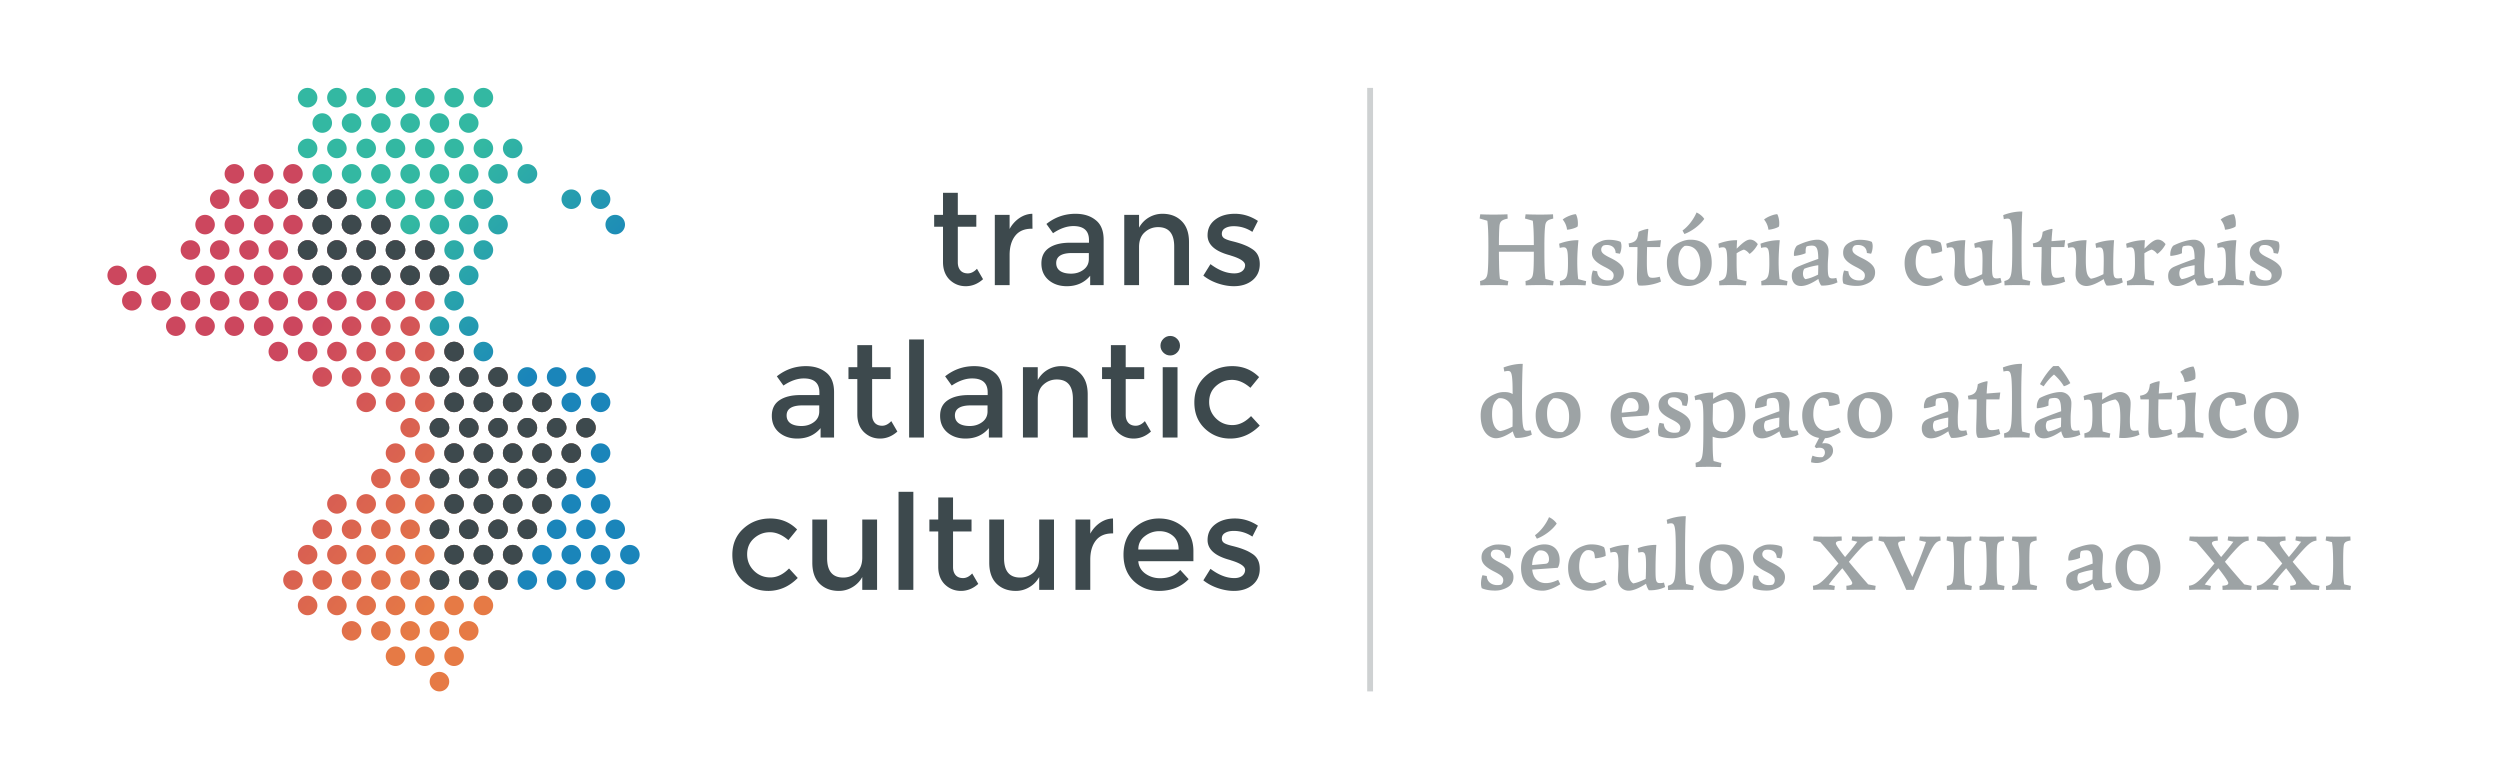
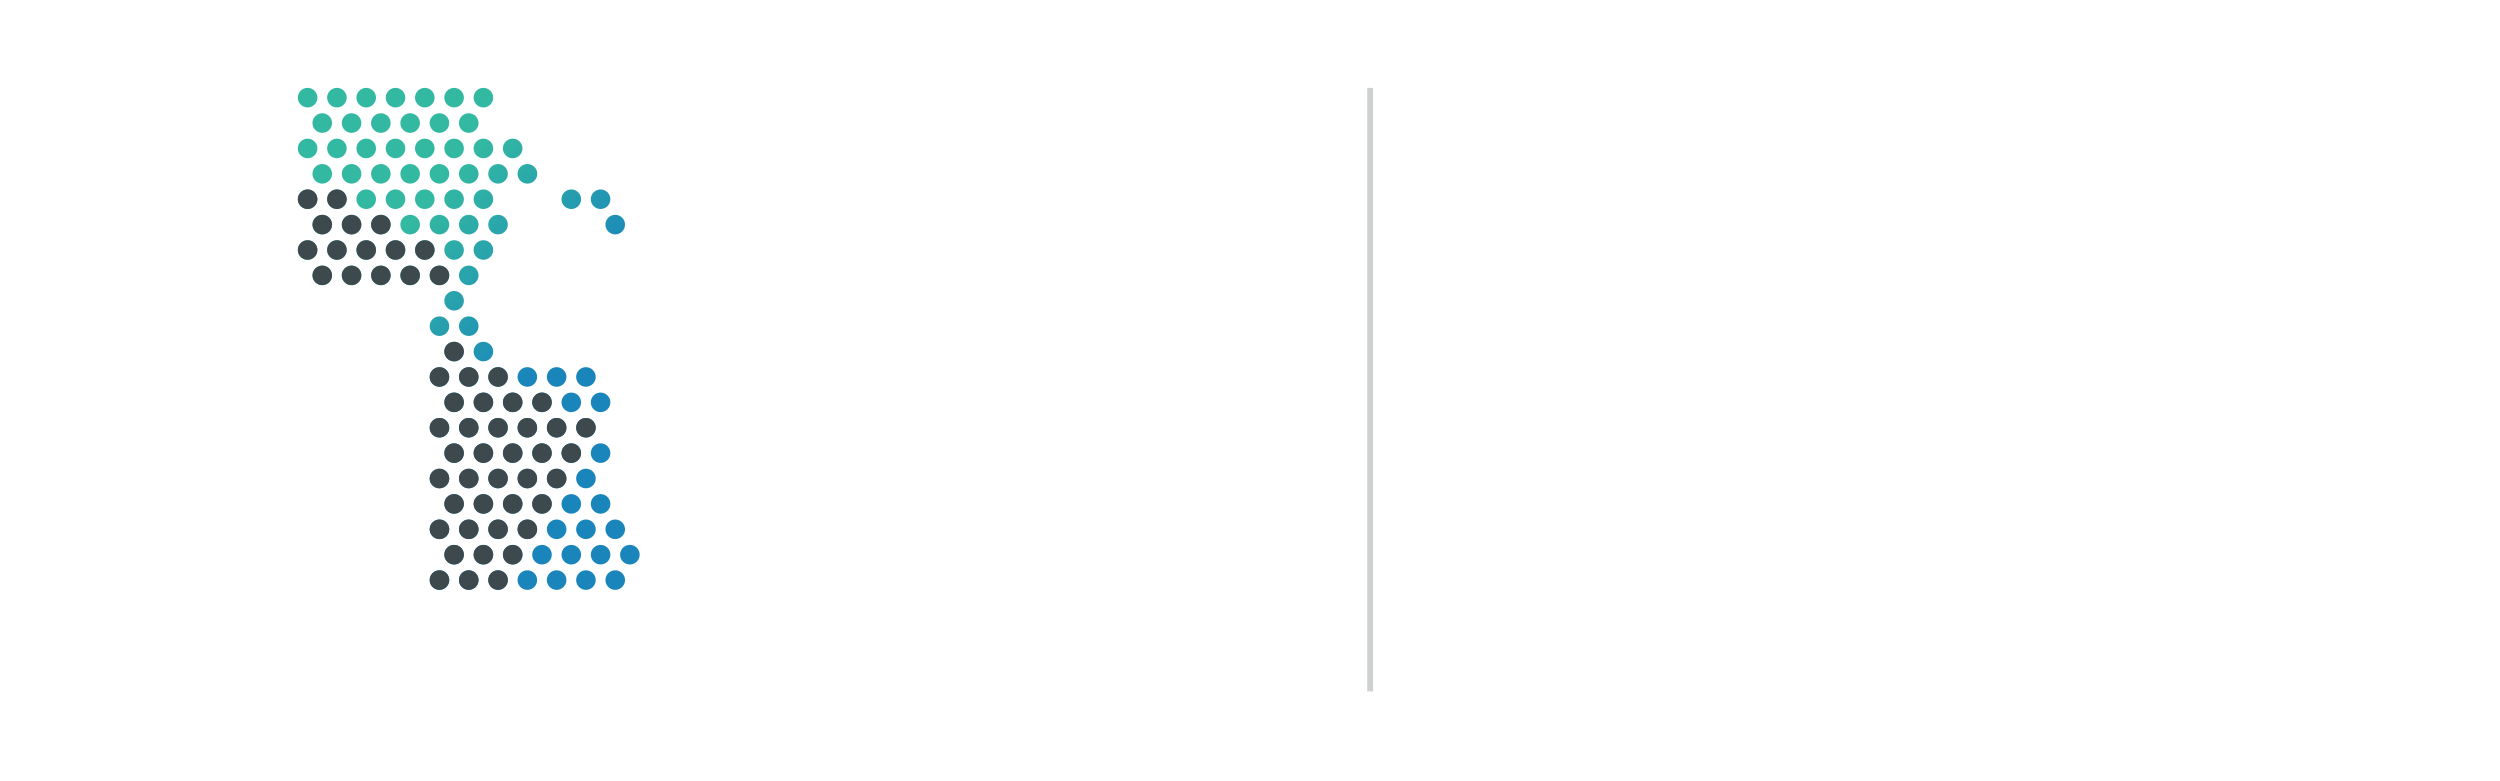
<svg xmlns="http://www.w3.org/2000/svg" fill="none" viewBox="0 0 1280 400">
  <path fill="#fff" d="M0 0h1280v400H0z" />
  <path fill="#fff" d="M0 0h700v400H0z" />
  <path fill="#fff" d="M0 .001h700v400H0z" />
  <path fill-rule="evenodd" clip-rule="evenodd" d="M162.5 50.002a5 5 0 11-10 0 5 5 0 0110 0zm7.5 13a5 5 0 11-10 0 5 5 0 0110 0zm-12.5 18a5 5 0 100-10 5 5 0 000 10zm35-31a5 5 0 11-10 0 5 5 0 0110 0zm-12.5 18a5 5 0 100-10 5 5 0 000 10zm20-5a5 5 0 11-10 0 5 5 0 0110 0zm-12.5 18a5 5 0 100-10 5 5 0 000 10zm-10-5a5 5 0 11-10 0 5 5 0 0110 0zm-5-21a5 5 0 100-10 5 5 0 000 10zm50-5a5 5 0 11-10 0 5 5 0 0110 0zm-12.5 18a5 5 0 100-10 5 5 0 000 10zm20-5a5 5 0 11-10 0 5 5 0 0110 0zm-12.5 18a5 5 0 100-10 5 5 0 000 10zm-10-5a5 5 0 11-10 0 5 5 0 0110 0zm-5-21a5 5 0 100-10 5 5 0 000 10zm50-5a5 5 0 11-10 0 5 5 0 0110 0zm-12.5 18a5 5 0 100-10 5 5 0 000 10zm12.5 8a5 5 0 11-10 0 5 5 0 0110 0zm-20 5a5 5 0 100-10 5 5 0 000 10zm5-31a5 5 0 11-10 0 5 5 0 0110 0zm32.5 44a5 5 0 100-9.999 5 5 0 000 10zm-2.5-18a5 5 0 11-10 0 5 5 0 0110 0zm-102.5 18a5 5 0 100-10 5 5 0 000 10zm-2.5 8a5 5 0 11-10 0 5 5 0 0110 0zm10 5a5 5 0 100-10 5 5 0 000 10zm-2.5 8a5 5 0 11-10 0 5 5 0 0110 0zm25-21a5 5 0 100-10 5 5 0 000 10zm-2.5 8a5 5 0 11-10 0 5 5 0 0110 0zm10 5a5 5 0 100-10 5 5 0 000 10zm-2.5 8a5 5 0 11-10 0 5 5 0 0110 0zm-20 5a5 5 0 100-10 5 5 0 000 10zm5-31a5 5 0 11-10 0 5 5 0 0110 0zm40 5a5 5 0 100-10 5 5 0 000 10zm-2.5 8a5 5 0 11-10 0 5 5 0 0110 0zm10 5a5 5 0 100-10 5 5 0 000 10zm-2.5 8a5 5 0 11-10 0 5 5 0 0110 0zm-20 5a5 5 0 100-10 5 5 0 000 10zm5-31a5 5 0 11-10 0 5 5 0 0110 0zm40 5a5 5 0 100-10 5 5 0 000 10zm-2.5 8a5 5 0 11-10 0 5 5 0 0110 0zm2.5 18a5 5 0 100-10 5 5 0 000 10zm65-5a5 5 0 11-10 0 5 5 0 0110 0zm-80 5a5 5 0 100-10 5 5 0 000 10zm5-31a5 5 0 11-10 0 5 5 0 0110 0zm47.5 18a5 5 0 100-10 5 5 0 000 10zm20-5a5 5 0 11-10 0 5 5 0 0110 0zm-155 31a5 5 0 100-10 5 5 0 000 10zm12.5 8a5 5 0 11-10 0 5 5 0 0110 0zm17.5-8a5 5 0 100-10 5 5 0 000 10zm-2.5 8a5 5 0 11-10 0 5 5 0 0110 0zm10 5a5 5 0 100-10 5 5 0 000 10zm-17.5-18a5 5 0 11-10 0 5 5 0 0110 0zm40 5a5 5 0 100-10 5 5 0 000 10zm-2.5 8a5 5 0 11-10 0 5 5 0 0110 0zm10 5a5 5 0 100-10 5 5 0 000 10zm-17.5-18a5 5 0 11-10 0 5 5 0 0110 0zm40 5a5 5 0 100-10 5 5 0 000 10zm-2.5 8a5 5 0 11-10 0 5 5 0 0110 0zm-12.5-8a5 5 0 100-10 5 5 0 000 10zm5 21a5 5 0 11-10 0 5 5 0 0110 0zm-12.5 18a5 5 0 100-10 5 5 0 000 10zm12.5 8a5 5 0 11-10 0 5 5 0 0110 0zm-12.5 18a5 5 0 100-10 5 5 0 000 10zm27.5-18a5 5 0 11-10 0 5 5 0 0110 0zm2.5 18a5 5 0 100-10 5 5 0 000 10zm-10-5a5 5 0 11-10 0 5 5 0 0110 0zm-5-21a5 5 0 100-10 5 5 0 000 10zm50 21a5 5 0 11-10 0 5 5 0 0110 0zm-20 5a5 5 0 100-10 5 5 0 000 10zm-40 21a5 5 0 11-10 0 5 5 0 0110 0zm17.5-8a5 5 0 100-10 5 5 0 000 10zm-2.5 8a5 5 0 11-10 0 5 5 0 0110 0zm10 5a5 5 0 100-10 5 5 0 000 10zm-2.5 8a5 5 0 11-10 0 5 5 0 0110 0zm-20 5a5 5 0 100-10 5 5 0 000 10zm5-31a5 5 0 11-10 0 5 5 0 0110 0zm40 5a5 5 0 100-10 5 5 0 000 10zm-2.5 8a5 5 0 11-10 0 5 5 0 0110 0zm10 5a5 5 0 100-10 5 5 0 000 10zm-2.5 8a5 5 0 11-10 0 5 5 0 0110 0zm-20 5a5 5 0 100-10 5 5 0 000 10zm5-31a5 5 0 11-10 0 5 5 0 0110 0zm32.5 18a5 5 0 100-10 5 5 0 000 10zm-2.5 8a5 5 0 11-10 0 5 5 0 0110 0zm-5-21a5 5 0 100-10 5 5 0 000 10zm12.5-18a5 5 0 11-10 0 5 5 0 0110 0zm2.5 18a5 5 0 100-10 5 5 0 000 10zm-77.5 34a5 5 0 11-10 0 5 5 0 0110 0zm2.5 18a5 5 0 100-10 5 5 0 000 10zm-2.5 8a5 5 0 11-10 0 5 5 0 0110 0zm25-21a5 5 0 100-10 5 5 0 000 10zm-2.5 8a5 5 0 11-10 0 5 5 0 0110 0zm10 5a5 5 0 100-10 5 5 0 000 10zm-2.5 8a5 5 0 11-10 0 5 5 0 0110 0zm-20 5a5 5 0 100-10 5 5 0 000 10zm5-31a5 5 0 11-10 0 5 5 0 0110 0zm40 5a5 5 0 100-10 5 5 0 000 10zm-2.5 8a5 5 0 11-10 0 5 5 0 0110 0zm10 5a5 5 0 100-10 5 5 0 000 10zm-2.5 8a5 5 0 11-10 0 5 5 0 0110 0zm-20 5a5 5 0 100-10 5 5 0 000 10zm5-31a5 5 0 11-10 0 5 5 0 0110 0zm25 31a5 5 0 100-10 5 5 0 000 10zm20-5a5 5 0 11-10 0 5 5 0 0110 0zm-95 31a5 5 0 100-10 5 5 0 000 10zm35-5a5 5 0 11-10 0 5 5 0 0110 0zm-20 5a5 5 0 100-10 5 5 0 000 10zm50-5a5 5 0 11-10 0 5 5 0 0110 0zm-20 5a5 5 0 100-10 5 5 0 000 10zm35-5a5 5 0 11-10 0 5 5 0 0110 0zm10 5a5 5 0 100-10 5 5 0 000 10zm-10-57a5 5 0 11-10 0 5 5 0 0110 0zm-57.5 44a5 5 0 100-10 5 5 0 000 10zm-10-5a5 5 0 11-10 0 5 5 0 0110 0zm40 5a5 5 0 100-10 5 5 0 000 10zm-10-5a5 5 0 11-10 0 5 5 0 0110 0zm25 5a5 5 0 100-10 5 5 0 000 10zm20-31a5 5 0 11-10 0 5 5 0 0110 0zm-5-21a5 5 0 100-10 5 5 0 000 10zm5 47a5 5 0 11-10 0 5 5 0 0110 0zm10 5a5 5 0 100-10 5 5 0 000 10z" fill="url(#paint0_linear)" />
-   <path fill-rule="evenodd" clip-rule="evenodd" d="M135 94.002a5 5 0 100-10 5 5 0 000 10zm-17.5 8a5 5 0 11-10 0 5 5 0 0110 0zm-7.5 13a5 5 0 11-10 0 5 5 0 0110 0zm22.5-13a5 5 0 11-10 0 5 5 0 0110 0zm10 5a5 5 0 100-10 5 5 0 000 10zm-2.5 8a5 5 0 11-10 0 5 5 0 0110 0zm-20 5a5 5 0 100-10 5 5 0 000 10zm5-31a5 5 0 11-10 0 5 5 0 0110 0zm32.5 18a5 5 0 100-10 5 5 0 000 10zm20-5a5 5 0 11-10 0 5 5 0 0110 0zm-12.5 18a5 5 0 100-10 5 5 0 000 10zm-10-5a5 5 0 11-10 0 5 5 0 0110 0zm-5-21a5 5 0 100-10 5 5 0 000 10zm50 21a5 5 0 11-10 0 5 5 0 0110 0zm-20 5a5 5 0 100-10 5 5 0 000 10zm-115 21a5 5 0 11-10 0 5 5 0 0110 0zm10 5a5 5 0 100-10 5 5 0 000 10zm-2.5 8a5 5 0 11-10 0 5 5 0 0110 0zm25-21a5 5 0 100-10 5 5 0 000 10zm12.5 8a5 5 0 11-10 0 5 5 0 0110 0zm-12.5 18a5 5 0 100-10 5 5 0 000 10zm-10-5a5 5 0 11-10 0 5 5 0 0110 0zm40-21a5 5 0 100-10 5 5 0 000 10zm-2.5 8a5 5 0 11-10 0 5 5 0 0110 0zm10 5a5 5 0 100-10 5 5 0 000 10zm-2.5 8a5 5 0 11-10 0 5 5 0 0110 0zm-20 5a5 5 0 100-10 5 5 0 000 10zm5-31a5 5 0 11-10 0 5 5 0 0110 0zm40 5a5 5 0 100-10 5 5 0 000 10zm-2.5 8a5 5 0 11-10 0 5 5 0 0110 0zm10 5a5 5 0 100-10 5 5 0 000 10zm-2.5 8a5 5 0 11-10 0 5 5 0 0110 0zm-20 5a5 5 0 100-10 5 5 0 000 10zm5-31a5 5 0 11-10 0 5 5 0 0110 0zm40 5a5 5 0 100-10 5 5 0 000 10zm-2.5 8a5 5 0 11-10 0 5 5 0 0110 0zm10 5a5 5 0 100-10 5 5 0 000 10zm-2.5 8a5 5 0 11-10 0 5 5 0 0110 0zm-20 5a5 5 0 100-10 5 5 0 000 10zm5-31a5 5 0 11-10 0 5 5 0 0110 0zm40 5a5 5 0 100-10 5 5 0 000 10zm-2.5 8a5 5 0 11-10 0 5 5 0 0110 0zm10 5a5 5 0 100-10 5 5 0 000 10zm-2.5 8a5 5 0 11-10 0 5 5 0 0110 0zm-20 5a5 5 0 100-10 5 5 0 000 10zm5-31a5 5 0 11-10 0 5 5 0 0110 0zm-102.5 44a5 5 0 100-10 5 5 0 000 10zm-10-5a5 5 0 11-10 0 5 5 0 0110 0zm40 5a5 5 0 100-10 5 5 0 000 10zm12.5 8a5 5 0 11-10 0 5 5 0 0110 0zm-27.5-8a5 5 0 100-10 5 5 0 000 10zm50-5a5 5 0 11-10 0 5 5 0 0110 0zm-12.5 18a5 5 0 100-10 5 5 0 000 10zm20-5a5 5 0 11-10 0 5 5 0 0110 0zm-12.5 18a5 5 0 100-10 5 5 0 000 10zm-10-31a5 5 0 11-10 0 5 5 0 0110 0zm40 5a5 5 0 100-10 5 5 0 000 10zm-2.5 8a5 5 0 11-10 0 5 5 0 0110 0zm10 5a5 5 0 100-10 5 5 0 000 10zm-2.5 8a5 5 0 11-10 0 5 5 0 0110 0zm-20 5a5 5 0 100-10 5 5 0 000 10zm5-31a5 5 0 11-10 0 5 5 0 0110 0zm25 5a5 5 0 100-10 5 5 0 000 10zm-17.5 34a5 5 0 11-10 0 5 5 0 0110 0zm32.5-8a5 5 0 100-10 5 5 0 000 10zm-10-5a5 5 0 11-10 0 5 5 0 0110 0zm2.5 18a5 5 0 100-10 5 5 0 000 10zm-2.5 8a5 5 0 11-10 0 5 5 0 0110 0zm10 5a5 5 0 100-10 5 5 0 000 10zm-2.5 8a5 5 0 11-10 0 5 5 0 0110 0zm-20 5a5 5 0 100-10 5 5 0 000 10zm5-31a5 5 0 11-10 0 5 5 0 0110 0zm40 5a5 5 0 100-10 5 5 0 000 10zm-2.5 8a5 5 0 11-10 0 5 5 0 0110 0zm10 5a5 5 0 100-10 5 5 0 000 10zm-2.5 8a5 5 0 11-10 0 5 5 0 0110 0zm-20 5a5 5 0 100-10 5 5 0 000 10zm5-31a5 5 0 11-10 0 5 5 0 0110 0zm32.5 18a5 5 0 100-10 5 5 0 000 10zm12.5 8a5 5 0 11-10 0 5 5 0 0110 0zm-20 5a5 5 0 100-10 5 5 0 000 10zm35-5a5 5 0 11-10 0 5 5 0 0110 0zm-132.5 44a5 5 0 100-10 5 5 0 000 10zm35-31a5 5 0 11-10 0 5 5 0 0110 0zm32.5-60a5 5 0 100-10 5 5 0 100 10zm27.5 8a5 5 0 01-5 5 5 5 0 110-10 5 5 0 015 5zm17.5 18a5 5 0 100-10 5 5 0 100 10zm27.5 8a5 5 0 01-5 5 5 5 0 110-10 5 5 0 015 5zm-117.5 44a5 5 0 100-10 5 5 0 000 10zm-10-5a5 5 0 11-10 0 5 5 0 0110 0zm25 5a5 5 0 100-10 5 5 0 000 10zm-2.5 8a5 5 0 11-10 0 5 5 0 0110 0zm-20 5a5 5 0 100-10 5 5 0 000 10zm50-31a5 5 0 11-10 0 5 5 0 0110 0zm-12.5 18a5 5 0 100-10 5 5 0 000 10zm20-5a5 5 0 11-10 0 5 5 0 0110 0zm-12.5 18a5 5 0 100-10 5 5 0 000 10zm-10-5a5 5 0 11-10 0 5 5 0 0110 0zm-5-21a5 5 0 100-10 5 5 0 000 10zm50-5a5 5 0 11-10 0 5 5 0 0110 0zm-12.5 18a5 5 0 100-10 5 5 0 000 10zm20-5a5 5 0 11-10 0 5 5 0 0110 0zm-12.5 18a5 5 0 100-10 5 5 0 000 10zm-10-5a5 5 0 11-10 0 5 5 0 0110 0zm-5-21a5 5 0 100-10 5 5 0 000 10zm50-5a5 5 0 11-10 0 5 5 0 0110 0zm-12.5 18a5 5 0 100-10 5 5 0 000 10zm-2.5 8a5 5 0 11-10 0 5 5 0 0110 0zm-5-21a5 5 0 100-10 5 5 0 000 10zm-100 47a5 5 0 11-10 0 5 5 0 0110 0zm-20 5a5 5 0 100-10 5 5 0 000 10zm50-5.001a5 5 0 01-5 5 5 5 0 110-10 5 5 0 015 5zm-20 5a5 5 0 100-10 5 5 0 100 10zm50-5a5 5 0 01-5 5 5 5 0 110-10 5 5 0 015 5zm-20 5a5 5 0 100-10 5 5 0 100 10zm50-4.999a5 5 0 11-10 0 5 5 0 0110 0zm-20 4.999a5 5 0 100-10 5 5 0 100 10zm-40 21a5 5 0 01-5 5 5 5 0 110-10 5 5 0 015 5zm25 5a5 5 0 100-10 5 5 0 100 10zm-10-5a5 5 0 01-5 5 5 5 0 110-10 5 5 0 015 5zm25 5a5 5 0 100-10 5 5 0 100 10zm-77.5-43.999a5 5 0 11-10 0 5 5 0 0110 0zm25 4.999a5 5 0 100-10 5 5 0 100 10zm-10-5a5 5 0 01-5 5 5 5 0 110-10 5 5 0 015 5zm40 5a5 5 0 100-10 5 5 0 100 10zm-10-5a5 5 0 01-5 5 5 5 0 110-10 5 5 0 015 5zm40 5a5 5 0 100-10 5 5 0 100 10zm-10-5a5 5 0 01-5 5 5 5 0 110-10 5 5 0 015 5zm-50 31a5 5 0 100-10 5 5 0 100 10zm-10-5a5 5 0 01-5 5 5 5 0 110-10 5 5 0 015 5zm40 5a5 5 0 100-10 5 5 0 100 10zm-10-5a5 5 0 01-5 5 5 5 0 110-10 5 5 0 015 5zm-27.5 18a5 5 0 100-10 5 5 0 100 10zm50 21a5 5 0 01-5 5 5 5 0 110-10 5 5 0 015 5zm-72.5-33.999a5 5 0 100-10 5 5 0 000 10zm50 20.999a5 5 0 01-5 5 5 5 0 110-10 5 5 0 015 5zm40-21a5 5 0 100-10 5 5 0 100 10zm-10-5a5 5 0 01-5 5 5 5 0 110-10 5 5 0 015 5zm-20 31a5 5 0 100-10 5 5 0 100 10zm20-5a5 5 0 01-5 5 5 5 0 110-10 5 5 0 015 5zm25-46.999a5 5 0 100-10 5 5 0 000 10zm-40-109a5 5 0 01-5 5 5 5 0 110-10 5 5 0 015 5zm17.5 18a5 5 0 100-10 5 5 0 100 10zm50 21a5 5 0 01-5 5 5 5 0 110-10 5 5 0 015 5zm-27.5-8a5 5 0 100-10 5 5 0 100 10z" fill="url(#paint1_linear)" />
  <path d="M157.5 107.002a5 5 0 100-10 5 5 0 000 10zM177.5 102.002a5 5 0 11-10 0 5 5 0 0110 0zM165 120.002a5 5 0 100-10 5 5 0 000 10zM195 120.002a5 5 0 100-10 5 5 0 000 10zM185 115.002a5 5 0 11-10 0 5 5 0 0110 0zM162.5 128.002a5 5 0 11-10 0 5 5 0 0110 0zM165 146.002a5 5 0 100-10 5 5 0 000 10zM192.5 128.002a5 5 0 11-10 0 5 5 0 0110 0zM180 146.002a5 5 0 100-10 5 5 0 000 10zM200 141.002a5 5 0 11-10 0 5 5 0 0110 0zM172.5 133.002a5 5 0 100-10 5 5 0 000 10zM222.5 128.002a5 5 0 11-10 0 5 5 0 0110 0zM210 146.002a5 5 0 100-10 5 5 0 000 10zM230 141.002a5 5 0 11-10 0 5 5 0 0110 0zM202.5 133.002a5 5 0 100-10 5 5 0 000 10zM232.5 185.002a5 5 0 100-10 5 5 0 000 10zM230 193.002a5 5 0 11-10 0 5 5 0 0110 0zM259.898 194.01a5 5 0 11-9.796-2.017 5 5 0 019.796 2.017zM240 198.002a5 5 0 100-10 5 5 0 000 10zM225 224.002a5 5 0 100-10 5 5 0 000 10zM247.5 211.002a5 5 0 100-10 5 5 0 000 10zM245 219.002a5 5 0 11-10 0 5 5 0 0110 0zM255 224.002a5 5 0 100-10 5 5 0 000 10zM252.5 232.002a5 5 0 11-10 0 5 5 0 0110 0zM232.5 237.002a5 5 0 100-10 5 5 0 000 10zM237.5 206.002a5 5 0 11-10 0 5 5 0 0110 0zM277.5 211.002a5 5 0 100-10 5 5 0 000 10zM275 219.002a5 5 0 11-10 0 5 5 0 0110 0zM285 224.002a5 5 0 100-10 5 5 0 000 10zM282.5 232.002a5 5 0 11-10 0 5 5 0 0110 0zM262.5 237.002a5 5 0 100-10 5 5 0 000 10zM267.398 207.01a5 5 0 11-9.796-2.017 5 5 0 019.796 2.017zM300 224.002a5 5 0 100-10 5 5 0 000 10zM297.5 232.002a5 5 0 11-10 0 5 5 0 0110 0zM230 245.002a5 5 0 11-10 0 5 5 0 0110 0zM237.5 258.002a5 5 0 11-10 0 5 5 0 0110 0zM225 276.002a5 5 0 100-10 5 5 0 000 10zM260 245.002a5 5 0 11-10 0 5 5 0 0110 0zM247.5 263.002a5 5 0 100-10 5 5 0 000 10zM267.5 258.002a5 5 0 11-10 0 5 5 0 0110 0zM255 276.002a5 5 0 100-10 5 5 0 000 10zM245 271.002a5 5 0 11-10 0 5 5 0 0110 0zM240 250.002a5 5 0 100-10 5 5 0 000 10zM290 245.002a5 5 0 11-10 0 5 5 0 0110 0zM277.5 263.002a5 5 0 100-10 5 5 0 000 10zM275 271.002a5 5 0 11-10 0 5 5 0 0110 0zM270 250.002a5 5 0 100-10 5 5 0 000 10zM225 302.002a5 5 0 100-10 5 5 0 000 10zM255 302.002a5 5 0 100-10 5 5 0 000 10zM245 297.002a5 5 0 11-10 0 5 5 0 0110 0zM252.5 284.002a5 5 0 11-10 0 5 5 0 0110 0zM232.5 289.002a5 5 0 100-10 5 5 0 000 10zM262.5 289.002a5 5 0 100-10 5 5 0 000 10z" fill="#3D494D" />
-   <path fill-rule="evenodd" clip-rule="evenodd" d="M490.399 116.09v18.268c0 1.714.451 3.09 1.353 4.127.902.993 2.165 1.489 3.789 1.489s3.18-.789 4.669-2.368l3.112 5.345c-2.661 2.391-5.616 3.586-8.863 3.586-3.203 0-5.955-1.105-8.255-3.315-2.255-2.256-3.383-5.278-3.383-9.067V116.09h-4.533V110h4.533V98.7h7.578V110h9.472v6.09h-9.472zm37.82 1.014c-3.744 0-6.563 1.218-8.457 3.654-1.895 2.436-2.842 5.706-2.842 9.811v15.427h-7.578V110h7.578v7.24a15.798 15.798 0 014.939-5.548c2.12-1.444 4.353-2.188 6.699-2.233l.067 7.645h-.406zm29.946 28.892h6.901v-23.208c0-4.601-1.353-7.961-4.06-10.081-2.661-2.166-6.112-3.248-10.352-3.248-5.548 0-10.51 1.736-14.885 5.21l3.383 4.736c3.608-2.436 7.082-3.654 10.42-3.654 5.322 0 7.984 2.391 7.984 7.172v1.354h-9.811c-4.466 0-8.007.879-10.623 2.638-2.616 1.76-3.924 4.421-3.924 7.984 0 3.519 1.218 6.338 3.653 8.458 2.481 2.12 5.594 3.18 9.338 3.18 5.007 0 8.999-1.782 11.976-5.345v4.804zm-.677-16.442v3.045c0 2.3-.902 4.127-2.706 5.48-1.805 1.354-3.925 2.03-6.361 2.03-2.39 0-4.262-.451-5.615-1.353-1.354-.947-2.03-2.3-2.03-4.06 0-3.428 2.729-5.142 8.187-5.142h8.525zm25.705-3.045v19.487h-7.578V110h7.578v6.563c1.218-2.21 2.887-3.947 5.007-5.21 2.165-1.263 4.488-1.894 6.969-1.894 4.06 0 7.33 1.24 9.811 3.721 2.526 2.481 3.789 6.067 3.789 10.758v22.058h-7.578v-19.757c0-6.631-2.751-9.946-8.254-9.946-2.617 0-4.895.879-6.834 2.638-1.94 1.714-2.91 4.24-2.91 7.578zm58.086 16.983c2.481-2.075 3.722-4.826 3.722-8.254 0-3.429-1.218-5.955-3.654-7.578-1.218-.812-2.368-1.444-3.451-1.895a34.613 34.613 0 00-3.247-1.218 56.805 56.805 0 00-3.925-1.082c-1.443-.361-2.571-.745-3.383-1.151-1.173-.541-1.759-1.398-1.759-2.571 0-1.308.564-2.278 1.691-2.909 1.128-.677 2.594-1.015 4.398-1.015 3.429 0 6.609.97 9.541 2.909l2.841-5.616c-3.698-2.435-7.623-3.653-11.773-3.653-4.149 0-7.533 1.015-10.149 3.045-2.571 1.984-3.856 4.646-3.856 7.984 0 4.736 3.743 8.119 11.231 10.149.181.045.451.135.812.27 4.782 1.444 7.172 3.068 7.172 4.872 0 1.218-.496 2.233-1.488 3.045-.993.767-2.346 1.15-4.06 1.15-3.924 0-7.984-1.579-12.179-4.736l-3.654 5.886c2.166 1.714 4.646 3.045 7.443 3.992 2.842.947 5.571 1.421 8.187 1.421 3.879 0 7.059-1.015 9.54-3.045zm-175.808 80.509h7.578v-50.205h-7.578v50.205zm-18.943-29.907v18.269c0 1.714.451 3.09 1.354 4.127.902.993 2.165 1.489 3.789 1.489 1.623 0 3.18-.79 4.668-2.368l3.113 5.345c-2.662 2.391-5.616 3.586-8.864 3.586-3.203 0-5.954-1.105-8.255-3.315-2.255-2.256-3.383-5.278-3.383-9.067v-18.066h-4.533v-6.089h4.533v-11.299h7.578v11.299h9.473v6.089h-9.473zm-19.49 29.907h-6.901v-4.804c-2.977 3.563-6.969 5.345-11.976 5.345-3.744 0-6.856-1.06-9.337-3.18-2.436-2.12-3.654-4.939-3.654-8.458 0-3.563 1.308-6.225 3.924-7.984 2.616-1.759 6.157-2.639 10.623-2.639h9.811v-1.353c0-4.781-2.661-7.172-7.984-7.172-3.338 0-6.811 1.218-10.42 3.654l-3.383-4.736c4.375-3.474 9.337-5.21 14.885-5.21 4.241 0 7.691 1.082 10.353 3.247 2.706 2.12 4.059 5.481 4.059 10.082v23.208zm-7.578-13.397v-3.045h-8.525c-5.458 0-8.187 1.714-8.187 5.142 0 1.759.677 3.113 2.03 4.06 1.353.902 3.225 1.353 5.616 1.353 2.435 0 4.556-.676 6.36-2.03 1.804-1.353 2.706-3.18 2.706-5.48zm93.74 13.397h-6.901v-4.804c-2.977 3.563-6.969 5.345-11.976 5.345-3.744 0-6.856-1.06-9.337-3.18-2.436-2.12-3.654-4.939-3.654-8.458 0-3.563 1.308-6.225 3.924-7.984 2.617-1.759 6.157-2.639 10.623-2.639h9.811v-1.353c0-4.781-2.661-7.172-7.984-7.172-3.338 0-6.811 1.218-10.42 3.654l-3.383-4.736c4.376-3.474 9.337-5.21 14.886-5.21 4.24 0 7.69 1.082 10.352 3.247 2.706 2.12 4.059 5.481 4.059 10.082v23.208zm-7.578-13.397v-3.045h-8.525c-5.458 0-8.187 1.714-8.187 5.142 0 1.759.677 3.113 2.03 4.06 1.353.902 3.225 1.353 5.616 1.353 2.436 0 4.556-.676 6.36-2.03 1.804-1.353 2.706-3.18 2.706-5.48zm25.706 13.397v-19.487c0-3.338.969-5.864 2.909-7.578 1.94-1.759 4.218-2.639 6.834-2.639 5.503 0 8.255 3.316 8.255 9.947v19.757h7.578v-22.058c0-4.691-1.263-8.277-3.789-10.758-2.481-2.481-5.752-3.721-9.811-3.721-2.481 0-4.804.631-6.969 1.894-2.12 1.263-3.789 3-5.007 5.21v-6.563h-7.578v35.996h7.578zm45.038-29.907v18.269c0 1.714.451 3.09 1.353 4.127.903.993 2.166 1.489 3.789 1.489 1.624 0 3.18-.79 4.669-2.368l3.112 5.345c-2.661 2.391-5.615 3.586-8.863 3.586-3.203 0-5.954-1.105-8.255-3.315-2.255-2.256-3.383-5.278-3.383-9.067v-18.066h-4.533v-6.089h4.533v-11.299h7.578v11.299h9.473v6.089h-9.473zm18.943 29.907h7.578v-35.996h-7.578v35.996zm34.535.541c-5.007 0-9.314-1.692-12.923-5.075-3.609-3.428-5.413-7.893-5.413-13.397 0-5.503 1.872-9.968 5.616-13.396 3.789-3.474 8.39-5.21 13.803-5.21s9.991 1.872 13.735 5.616l-4.466 5.48c-3.112-2.706-6.247-4.06-9.404-4.06-3.158 0-5.91 1.06-8.255 3.18-2.301 2.075-3.451 4.782-3.451 8.12 0 3.293 1.15 6.089 3.451 8.39 2.3 2.3 5.12 3.45 8.457 3.45 3.384 0 6.564-1.533 9.541-4.6l4.465 4.871c-4.375 4.421-9.427 6.631-15.156 6.631zm-169.793 77.459h7.578v-50.205h-7.578v50.205zm-66.758.541c-5.007 0-9.314-1.691-12.923-5.074-3.609-3.429-5.413-7.894-5.413-13.397s1.872-9.969 5.616-13.397c3.789-3.473 8.39-5.21 13.803-5.21s9.991 1.872 13.735 5.616l-4.466 5.48c-3.112-2.706-6.247-4.059-9.405-4.059-3.157 0-5.909 1.06-8.254 3.18-2.301 2.075-3.451 4.781-3.451 8.119 0 3.293 1.15 6.09 3.451 8.39 2.3 2.301 5.119 3.451 8.457 3.451 3.383 0 6.564-1.534 9.541-4.601l4.465 4.871c-4.375 4.421-9.427 6.631-15.156 6.631zm48.186-17.05v-19.487h7.578v35.996h-7.578v-6.563a13.41 13.41 0 01-5.074 5.21 13.246 13.246 0 01-6.902 1.894c-4.059 0-7.352-1.24-9.878-3.721-2.481-2.481-3.721-6.067-3.721-10.758v-22.058h7.578v19.757c0 6.631 2.751 9.946 8.254 9.946 2.616 0 4.894-.857 6.834-2.571 1.94-1.759 2.909-4.307 2.909-7.645zm46.477-13.397v18.268c0 1.714.451 3.09 1.353 4.128.902.992 2.165 1.488 3.789 1.488s3.18-.789 4.669-2.368l3.112 5.345c-2.661 2.391-5.616 3.586-8.864 3.586-3.202 0-5.954-1.105-8.254-3.315-2.256-2.256-3.383-5.278-3.383-9.067v-18.065h-4.534v-6.09h4.534v-11.299h7.578v11.299h9.472v6.09h-9.472zm44.113-6.09v19.487c0 3.338-.97 5.886-2.91 7.645-1.939 1.714-4.217 2.571-6.834 2.571-5.503 0-8.254-3.315-8.254-9.946v-19.757h-7.578v22.058c0 4.691 1.24 8.277 3.721 10.758 2.526 2.481 5.819 3.721 9.879 3.721 2.48 0 4.781-.631 6.901-1.894 2.165-1.263 3.857-3 5.075-5.21v6.563h7.578v-35.996h-7.578zm37.449 7.105c-3.744 0-6.563 1.218-8.458 3.653-1.894 2.436-2.841 5.706-2.841 9.811v15.427h-7.579v-35.996h7.579v7.24a15.797 15.797 0 014.939-5.548c2.12-1.444 4.353-2.188 6.698-2.233l.068 7.646h-.406zm13.293 14.208h28.214v-5.209c0-5.188-1.714-9.247-5.142-12.179-3.428-2.978-7.601-4.466-12.517-4.466-4.872 0-9.112 1.669-12.721 5.007-3.608 3.338-5.412 7.849-5.412 13.532 0 5.638 1.759 10.149 5.277 13.532 3.564 3.338 7.871 5.007 12.923 5.007 6.225 0 11.277-2.007 15.156-6.022l-4.33-4.736c-2.345 2.842-5.774 4.263-10.284 4.263-2.842 0-5.368-.79-7.578-2.368-2.211-1.624-3.406-3.744-3.586-6.361zm20.636-5.954h-20.636c0-2.887 1.105-5.165 3.315-6.833 2.21-1.715 4.691-2.572 7.443-2.572 2.796 0 5.142.812 7.036 2.436 1.895 1.624 2.842 3.947 2.842 6.969zm41.555 9.879c0 3.428-1.24 6.179-3.721 8.254-2.481 2.03-5.661 3.045-9.54 3.045-2.617 0-5.346-.473-8.187-1.421-2.797-.947-5.278-2.278-7.443-3.992l3.654-5.886c4.195 3.157 8.254 4.736 12.179 4.736 1.714 0 3.067-.383 4.059-1.15.993-.812 1.489-1.827 1.489-3.045 0-1.804-2.391-3.428-7.172-4.872a8.367 8.367 0 00-.812-.27c-7.488-2.03-11.232-5.413-11.232-10.149 0-3.338 1.286-6 3.857-7.984 2.616-2.03 5.999-3.045 10.149-3.045 4.15 0 8.074 1.218 11.773 3.654l-2.842 5.615c-2.932-1.939-6.112-2.909-9.54-2.909-1.804 0-3.27.338-4.398 1.015-1.128.631-1.691 1.601-1.691 2.909 0 1.173.586 2.03 1.759 2.572.812.405 1.939.789 3.383 1.15 1.488.361 2.796.721 3.924 1.082 1.128.361 2.21.767 3.248 1.218 1.082.451 2.233 1.083 3.451 1.895 2.435 1.624 3.653 4.15 3.653 7.578z" fill="#3D494D" />
-   <path d="M595.637 180.522c-.986-.986-1.479-2.159-1.479-3.521 0-1.361.493-2.535 1.479-3.521.986-.986 2.16-1.479 3.521-1.479 1.362 0 2.535.493 3.521 1.479.986.986 1.479 2.16 1.479 3.521 0 1.362-.493 2.535-1.479 3.521-.986.986-2.159 1.479-3.521 1.479-1.361 0-2.535-.493-3.521-1.479z" fill="#3D494D" />
  <path opacity=".25" d="M701.5 45.001V354" stroke="#3D494D" stroke-width="3" />
-   <path d="M791.316 142.816c-.486-2.97-.594-6.372-.594-16.74 0-2.97.054-7.452.378-10.26.27-2.376 1.08-3.24 4.158-3.888l-.108-2.214c-1.728.108-4.59.162-6.588.162-2.052 0-5.832-.054-7.452-.162l-.324 2.16 3.996 1.134c.324 2.322.54 6.372.54 12.474h-17.874c0-3.294.054-7.236.27-9.774.27-2.322 1.134-3.132 4.212-3.78l-.108-2.214c-1.728.108-5.13.162-7.182.162-1.998 0-5.238-.054-6.75-.162l-.324 2.16 3.942 1.134c.378 2.484.54 6.75.54 12.96 0 7.398-.108 11.718-.432 13.932-.378 2.43-1.08 3.294-3.834 3.996l.108 2.214c1.674-.108 5.076-.162 7.074-.162 2.052 0 5.346.054 6.966.162l.324-2.16-4.266-1.134c-.378-2.484-.486-5.508-.54-13.932h17.874c0 6.21-.108 9.666-.432 11.394-.324 2.16-1.188 2.916-3.834 3.618l.108 2.214c1.782-.108 5.67-.162 7.668-.162 2.052 0 4.806.054 6.318.162l.324-2.16-4.158-1.134zm16.405-26.838c.162-.54.162-1.134.162-1.728 0-1.728-.432-3.564-1.026-4.59-1.836.054-5.346 1.458-6.75 2.754 1.188 1.404 2.052 3.402 2.214 5.184 1.512 0 4.644-.918 5.4-1.62zm.324 26.946c-.324-2.538-.486-5.616-.486-8.748 0-3.834.27-7.722.594-11.178-3.078-.108-6.75.594-9.882 1.782l.324 2.16c.54-.162 1.404-.324 1.998-.324 1.89 0 2.214 1.728 2.214 8.208 0 7.506-.972 8.208-4.158 9.072l.108 2.214c1.728-.108 4.698-.162 6.642-.162 1.782 0 4.752.054 6.426.162l.27-2.16-4.05-1.026zm13.882 3.456c1.62 0 2.97-.162 4.86-.918 2.592-1.026 4.644-2.646 4.644-5.994 0-2.376-1.134-4.59-6.75-7.344-3.888-1.89-4.86-2.862-4.86-4.374 0-.81.378-1.458 1.026-1.998a4.757 4.757 0 011.782-.324c2.484 0 4.482 1.242 4.59 4.104l2.16.378c.486-.972.81-2.484.81-3.888 0-.864-.162-1.566-.432-2.16-1.404-.702-3.78-1.08-5.94-1.08-1.62 0-2.862.162-4.59.972-2.754 1.188-4.158 2.862-4.158 5.67 0 2.592 1.404 4.59 6.21 7.074 4.104 2.052 4.914 3.024 4.914 4.59 0 .864-.324 1.674-.972 2.214-.54.162-1.134.27-2.106.27-2.268 0-5.184-1.134-5.346-4.644l-2.214-.432c-.432 1.134-.756 2.754-.756 4.266 0 .918.162 1.728.378 2.376 1.998.972 4.806 1.242 6.75 1.242zm27.854-4.698c-1.134.324-2.538.54-3.564.54-1.998 0-3.024-.216-3.024-7.668 0-3.024.054-5.67.108-8.046h6.696l.432-3.564-6.966.54c.108-2.16.27-4.158.486-6.102l-.216-.216c-1.35.216-3.564.864-4.806 1.566-.486 3.942-1.296 5.238-5.076 5.886l.27 1.89h4.266c0 9.342-.27 11.664-.27 15.606 0 2.106.27 3.348.918 4.05.54.054 1.08.054 1.62.054 3.618 0 7.398-.972 9.774-2.052l-.648-2.484zm18.843-32.886c-1.512 3.618-4.374 7.236-7.182 9.234l.972 1.782c3.726-1.404 7.776-4.32 10.152-7.722-.702-1.188-2.376-2.646-3.942-3.294zM876.4 134.5c0-7.236-3.618-11.772-10.908-11.772-1.458 0-2.808.27-4.374.864-4.968 1.944-7.668 5.238-7.668 11.016 0 7.236 3.618 11.826 10.908 11.826 1.512 0 2.97-.27 4.536-.918 5.022-2.052 7.506-5.238 7.506-11.016zm-9.072 8.694c-.378.054-.648.054-.918.054-4.266 0-7.128-3.24-7.128-9.396 0-4.212 1.08-6.48 3.24-7.938.432-.054.648-.054.918-.054 4.212 0 7.128 3.294 7.128 9.396 0 4.212-1.08 6.534-3.24 7.938zm28.724-20.52c-1.836 0-3.888 1.674-6.858 4.644.054-1.566.108-2.97.216-4.32-2.97-.108-6.588.594-9.612 1.782l.324 2.16c.54-.162 1.404-.324 1.998-.324 1.89 0 2.214 1.728 2.214 8.208 0 7.506-.972 8.208-4.158 9.072l.108 2.214c1.728-.108 4.698-.162 6.642-.162 1.89 0 5.292.054 6.966.162l.324-2.106-4.644-1.08c-.378-2.97-.432-5.886-.432-9.18v-4.05c1.08-.756 2.646-1.566 3.726-1.89 1.134.378 2.16 1.242 2.754 2.106h.324c1.674-1.242 3.186-3.132 4.05-4.914-1.026-1.35-2.376-2.322-3.942-2.322zm14.764-6.696c.162-.54.162-1.134.162-1.728 0-1.728-.432-3.564-1.026-4.59-1.836.054-5.346 1.458-6.75 2.754 1.188 1.404 2.052 3.402 2.214 5.184 1.512 0 4.644-.918 5.4-1.62zm.324 26.946c-.324-2.538-.486-5.616-.486-8.748 0-3.834.27-7.722.594-11.178-3.078-.108-6.75.594-9.882 1.782l.324 2.16c.54-.162 1.404-.324 1.998-.324 1.89 0 2.214 1.728 2.214 8.208 0 7.506-.972 8.208-4.158 9.072l.108 2.214c1.728-.108 4.698-.162 6.642-.162 1.782 0 4.752.054 6.426.162l.27-2.16-4.05-1.026zm29.057-.648a7.562 7.562 0 01-2.052.27c-1.998 0-2.322-1.134-2.322-6.264 0-3.402.378-5.022.378-7.884 0-3.402-2.538-5.67-5.616-5.67-3.294 0-7.938 1.674-10.584 3.078-.756.81-1.512 2.484-1.512 4.374v.702l.27.162c1.944-.216 4.05-.648 5.724-1.404v-.594c0-1.08 0-2.052.486-2.862.702-.27 1.836-.432 2.7-.432 2.322 0 3.24 1.242 3.294 6.804-3.888 1.35-7.29 2.646-10.206 3.888-2.592 1.08-3.348 2.7-3.348 4.914 0 2.862 1.566 5.076 4.698 5.076 2.97 0 6.156-1.782 8.91-3.618.27 1.35.864 2.592 1.404 3.348.324.054.648.054 1.08.054 2.16 0 5.292-.594 7.29-1.674l-.594-2.268zm-17.064-2.214c0-1.08.27-1.89.702-2.484 2.052-.81 4.806-1.458 7.128-1.782 0 1.458-.054 3.24-.108 4.806-2.484 1.242-4.482 1.998-6.48 2.322-.864-.54-1.242-1.566-1.242-2.862zm27.413 6.318c1.62 0 2.97-.162 4.86-.918 2.592-1.026 4.644-2.646 4.644-5.994 0-2.376-1.134-4.59-6.75-7.344-3.888-1.89-4.86-2.862-4.86-4.374 0-.81.378-1.458 1.026-1.998a4.757 4.757 0 011.782-.324c2.484 0 4.482 1.242 4.59 4.104l2.16.378c.486-.972.81-2.484.81-3.888 0-.864-.162-1.566-.432-2.16-1.404-.702-3.78-1.08-5.94-1.08-1.62 0-2.862.162-4.59.972-2.754 1.188-4.158 2.862-4.158 5.67 0 2.592 1.404 4.59 6.21 7.074 4.104 2.052 4.914 3.024 4.914 4.59 0 .864-.324 1.674-.972 2.214-.54.162-1.134.27-2.106.27-2.268 0-5.184-1.134-5.346-4.644l-2.214-.432c-.432 1.134-.756 2.754-.756 4.266 0 .918.162 1.728.378 2.376 1.998.972 4.806 1.242 6.75 1.242zm38.331-16.686l.27.162c1.512-.108 3.834-.54 5.238-1.242 0-1.512-.27-3.078-.81-4.428-1.458-.81-3.51-1.458-6.48-1.458-1.35 0-2.646.216-4.104.756-5.13 1.728-7.83 5.67-7.83 11.178 0 7.074 3.726 11.772 11.07 11.772 2.592 0 5.076-1.08 8.694-3.186l-1.08-2.268c-2.16 1.026-4.104 1.62-6.156 1.62-3.834 0-6.858-3.024-6.858-8.37 0-4.158 1.134-7.128 3.456-8.37.432-.162.864-.216 1.35-.216.972 0 1.89.324 2.592.972.432.81.594 1.998.648 3.078zm35.353 12.582c-.59.162-1.24.27-2.05.27-2 0-2.27-1.134-2.27-6.588 0-5.562.16-9.882.43-12.96-2.75-.108-7.02.648-9.55 1.728l.37 2.214c.49-.108 1.25-.27 1.84-.27 1.67 0 2.05 1.566 2.05 6.696 0 1.512-.05 4.482-.16 7.02-2.43 1.188-4.43 1.998-6.43 2.322-1.62-1.188-2.59-2.538-2.59-9.45 0-3.942.11-7.344.38-10.26-3.13-.108-6.697.594-9.775 1.782l.378 2.16a7.365 7.365 0 011.998-.324c1.679 0 2.109 1.566 2.109 6.75 0 2.646-.33 4.266-.33 7.02 0 3.78 2.49 6.048 5.57 6.048 2.64 0 6.15-1.782 8.85-3.564.33 1.35.87 2.538 1.41 3.294.32.054.64.054 1.08.054 2.21 0 5.29-.594 7.29-1.674l-.6-2.268zm11.35.702c-.49-2.97-.54-5.616-.54-16.47 0-7.452.1-13.284.37-18.198-3.13-.108-6.75.648-9.77 1.836l.32 2.106c.49-.162 1.3-.324 1.89-.324 1.95 0 2.43 1.458 2.43 14.148 0 16.146-.37 16.74-4.05 17.82l.11 2.214c1.68-.108 4.54-.162 6.43-.162 1.83 0 4.75.054 6.42.162l.33-2.16-3.94-.972zm21.13-1.296c-1.13.324-2.54.54-3.56.54-2 0-3.03-.216-3.03-7.668 0-3.024.06-5.67.11-8.046h6.7l.43-3.564-6.97.54c.11-2.16.27-4.158.49-6.102l-.22-.216c-1.35.216-3.56.864-4.8 1.566-.49 3.942-1.3 5.238-5.08 5.886l.27 1.89h4.27c0 9.342-.27 11.664-.27 15.606 0 2.106.27 3.348.91 4.05.54.054 1.08.054 1.62.054 3.62 0 7.4-.972 9.78-2.052l-.65-2.484zm29.59.594c-.59.162-1.24.27-2.05.27-2 0-2.27-1.134-2.27-6.588 0-5.562.16-9.882.43-12.96-2.75-.108-7.02.648-9.56 1.728l.38 2.214c.49-.108 1.24-.27 1.84-.27 1.67 0 2.05 1.566 2.05 6.696 0 1.512-.05 4.482-.16 7.02-2.43 1.188-4.43 1.998-6.43 2.322-1.62-1.188-2.59-2.538-2.59-9.45 0-3.942.11-7.344.38-10.26-3.13-.108-6.7.594-9.78 1.782l.38 2.16a7.394 7.394 0 012-.324c1.67 0 2.11 1.566 2.11 6.75 0 2.646-.33 4.266-.33 7.02 0 3.78 2.49 6.048 5.56 6.048 2.65 0 6.16-1.782 8.86-3.564.32 1.35.86 2.538 1.4 3.294.33.054.65.054 1.08.054 2.22 0 5.3-.594 7.29-1.674l-.59-2.268zm18.53-19.602c-1.84 0-3.89 1.674-6.86 4.644.05-1.566.11-2.97.22-4.32-2.97-.108-6.59.594-9.62 1.782l.33 2.16c.54-.162 1.4-.324 2-.324 1.89 0 2.21 1.728 2.21 8.208 0 7.506-.97 8.208-4.16 9.072l.11 2.214c1.73-.108 4.7-.162 6.64-.162 1.89 0 5.29.054 6.97.162l.32-2.106-4.64-1.08c-.38-2.97-.43-5.886-.43-9.18v-4.05c1.08-.756 2.64-1.566 3.72-1.89 1.14.378 2.16 1.242 2.76 2.106h.32c1.67-1.242 3.19-3.132 4.05-4.914-1.03-1.35-2.38-2.322-3.94-2.322zm28.06 19.602c-.6.162-1.24.27-2.05.27-2 0-2.33-1.134-2.33-6.264 0-3.402.38-5.022.38-7.884 0-3.402-2.54-5.67-5.61-5.67-3.3 0-7.94 1.674-10.59 3.078-.75.81-1.51 2.484-1.51 4.374v.702l.27.162c1.94-.216 4.05-.648 5.72-1.404v-.594c0-1.08 0-2.052.49-2.862.7-.27 1.84-.432 2.7-.432 2.32 0 3.24 1.242 3.29 6.804-3.88 1.35-7.29 2.646-10.2 3.888-2.59 1.08-3.35 2.7-3.35 4.914 0 2.862 1.57 5.076 4.7 5.076 2.97 0 6.15-1.782 8.91-3.618.27 1.35.86 2.592 1.4 3.348.33.054.65.054 1.08.054 2.16 0 5.29-.594 7.29-1.674l-.59-2.268zm-17.07-2.214c0-1.08.27-1.89.71-2.484 2.05-.81 4.8-1.458 7.12-1.782 0 1.458-.05 3.24-.1 4.806-2.49 1.242-4.49 1.998-6.48 2.322-.87-.54-1.25-1.566-1.25-2.862zm28.77-24.084c.16-.54.16-1.134.16-1.728 0-1.728-.43-3.564-1.03-4.59-1.83.054-5.34 1.458-6.75 2.754 1.19 1.404 2.06 3.402 2.22 5.184 1.51 0 4.64-.918 5.4-1.62zm.32 26.946c-.32-2.538-.48-5.616-.48-8.748 0-3.834.27-7.722.59-11.178-3.08-.108-6.75.594-9.88 1.782l.32 2.16c.54-.162 1.41-.324 2-.324 1.89 0 2.21 1.728 2.21 8.208 0 7.506-.97 8.208-4.15 9.072l.1 2.214c1.73-.108 4.7-.162 6.65-.162 1.78 0 4.75.054 6.42.162l.27-2.16-4.05-1.026zm13.88 3.456c1.62 0 2.97-.162 4.86-.918 2.6-1.026 4.65-2.646 4.65-5.994 0-2.376-1.14-4.59-6.75-7.344-3.89-1.89-4.86-2.862-4.86-4.374 0-.81.38-1.458 1.02-1.998a4.791 4.791 0 011.79-.324c2.48 0 4.48 1.242 4.59 4.104l2.16.378c.48-.972.81-2.484.81-3.888 0-.864-.17-1.566-.44-2.16-1.4-.702-3.78-1.08-5.94-1.08-1.62 0-2.86.162-4.59.972-2.75 1.188-4.15 2.862-4.15 5.67 0 2.592 1.4 4.59 6.21 7.074 4.1 2.052 4.91 3.024 4.91 4.59 0 .864-.32 1.674-.97 2.214-.54.162-1.14.27-2.11.27-2.27 0-5.18-1.134-5.34-4.644l-2.22-.432c-.43 1.134-.75 2.754-.75 4.266 0 .918.16 1.728.37 2.376 2 .972 4.81 1.242 6.75 1.242zm-375.088 73.896a7.45 7.45 0 01-1.998.27c-2.052 0-2.43-2.43-2.43-16.038 0-7.452.162-14.526.378-18.198-3.024-.108-6.696.648-9.828 1.836l.378 2.106c.486-.162 1.296-.324 1.89-.324 1.836 0 2.376 1.242 2.376 11.826-1.134-.702-2.538-1.026-4.212-1.026-1.566 0-2.916.216-4.482.864-4.968 1.944-7.668 5.238-7.668 11.07 0 8.802 4.536 11.718 7.884 11.718 2.592 0 5.94-1.728 8.586-3.51.27 1.242.81 2.538 1.35 3.294.378.054.702.054 1.08.054 2.16 0 5.346-.594 7.29-1.674l-.594-2.268zm-19.764-8.262c0-4.266 1.134-6.642 3.348-8.1.27-.054.54-.054.756-.054 3.618 0 6.21 2.862 6.426 6.48 0 3.51 0 6.048-.054 8.1-2.322 1.134-4.32 1.944-6.318 2.268-1.944-.378-4.158-2.754-4.158-8.694zm45.278.486c0-7.236-3.618-11.772-10.908-11.772-1.458 0-2.808.27-4.374.864-4.968 1.944-7.668 5.238-7.668 11.016 0 7.236 3.618 11.826 10.908 11.826 1.512 0 2.97-.27 4.536-.918 5.022-2.052 7.506-5.238 7.506-11.016zm-9.072 8.694c-.378.054-.648.054-.918.054-4.266 0-7.128-3.24-7.128-9.396 0-4.212 1.08-6.48 3.24-7.938.432-.054.648-.054.918-.054 4.212 0 7.128 3.294 7.128 9.396 0 4.212-1.08 6.534-3.24 7.938zm43.521-2.322c-2.268 1.08-4.158 1.674-6.264 1.674-3.888 0-6.588-2.322-7.02-6.912l13.068-.918c.702-1.08.972-2.592.972-3.996 0-4.374-2.484-7.992-7.776-7.992-1.35 0-2.7.216-4.158.756-5.13 1.728-7.83 5.67-7.83 11.232 0 7.02 3.726 11.718 11.07 11.718 2.754 0 5.94-1.404 9.018-3.294l-1.08-2.268zm-9.882-15.012c.324-.054.594-.054.918-.054 2.646 0 4.266 1.89 4.266 4.482 0 1.404-.486 2.268-1.836 2.376l-6.804.648c.162-3.672 1.35-6.264 3.456-7.452zm22.263 20.52c1.62 0 2.97-.162 4.86-.918 2.592-1.026 4.644-2.646 4.644-5.994 0-2.376-1.134-4.59-6.75-7.344-3.888-1.89-4.86-2.862-4.86-4.374 0-.81.378-1.458 1.026-1.998a4.757 4.757 0 011.782-.324c2.484 0 4.482 1.242 4.59 4.104l2.16.378c.486-.972.81-2.484.81-3.888 0-.864-.162-1.566-.432-2.16-1.404-.702-3.78-1.08-5.94-1.08-1.62 0-2.862.162-4.59.972-2.754 1.188-4.158 2.862-4.158 5.67 0 2.592 1.404 4.59 6.21 7.074 4.104 2.052 4.914 3.024 4.914 4.59 0 .864-.324 1.674-.972 2.214-.54.162-1.134.27-2.106.27-2.268 0-5.184-1.134-5.346-4.644l-2.214-.432c-.432 1.134-.756 2.754-.756 4.266 0 .918.162 1.728.378 2.376 1.998.972 4.806 1.242 6.75 1.242zm29.528-23.652c-2.376 0-5.616 1.296-8.478 3.51 0-1.35.054-2.43.108-3.24-2.97-.108-6.534.594-9.612 1.782l.378 2.16a7.365 7.365 0 011.998-.324c2.052 0 2.16 3.618 2.16 11.124v3.402c0 16.146-.378 16.794-3.996 17.82l.108 2.214c1.674-.108 4.644-.162 6.426-.162 2.052 0 4.644.054 6.426.162l.27-2.106-3.996-1.026c-.378-2.592-.486-4.914-.486-12.474 1.242.54 2.7.81 4.482.81 1.404 0 2.97-.27 4.644-.918 4.86-1.89 7.614-5.832 7.614-11.016 0-8.856-4.59-11.718-8.046-11.718zm-1.512 20.412c-4.644.27-6.696-1.296-7.182-5.67l.162-8.64c2.43-1.188 4.644-1.998 6.75-2.376 1.89.81 3.942 2.646 3.942 8.64 0 4.536-1.836 6.48-3.672 8.046zm36.201-.864a7.562 7.562 0 01-2.052.27c-1.998 0-2.322-1.134-2.322-6.264 0-3.402.378-5.022.378-7.884 0-3.402-2.538-5.67-5.616-5.67-3.294 0-7.938 1.674-10.584 3.078-.756.81-1.512 2.484-1.512 4.374v.702l.27.162c1.944-.216 4.05-.648 5.724-1.404v-.594c0-1.08 0-2.052.486-2.862.702-.27 1.836-.432 2.7-.432 2.322 0 3.24 1.242 3.294 6.804-3.888 1.35-7.29 2.646-10.206 3.888-2.592 1.08-3.348 2.7-3.348 4.914 0 2.862 1.566 5.076 4.698 5.076 2.97 0 6.156-1.782 8.91-3.618.27 1.35.864 2.592 1.404 3.348.324.054.648.054 1.08.054 2.16 0 5.292-.594 7.29-1.674l-.594-2.268zm-17.064-2.214c0-1.08.27-1.89.702-2.484 2.052-.81 4.806-1.458 7.128-1.782 0 1.458-.054 3.24-.108 4.806-2.484 1.242-4.482 1.998-6.48 2.322-.864-.54-1.242-1.566-1.242-2.862zm29.75 8.964l1.458-2.646c2.376-.162 4.752-1.188 8.1-3.132l-1.08-2.268c-2.16 1.026-4.104 1.62-6.156 1.62-3.834 0-6.858-3.024-6.858-8.37 0-4.158 1.134-7.128 3.456-8.37.432-.162.864-.216 1.35-.216.972 0 1.89.324 2.592.972.432.81.594 1.998.648 3.078l.27.162c1.512-.108 3.834-.54 5.238-1.242 0-1.512-.27-3.078-.81-4.428-1.458-.81-3.51-1.458-6.48-1.458-1.35 0-2.646.216-4.104.756-5.13 1.728-7.83 5.67-7.83 11.178 0 6.264 2.916 10.638 8.64 11.556l-2.268 4.374.756.864a6.867 6.867 0 011.728-.216c1.728 0 2.754.864 2.754 2.43 0 .972-.378 1.728-1.188 2.376-.324.054-.702.054-1.08.054-1.296 0-2.754-.216-4.05-.81-.486 1.08-.756 2.16-.756 3.402.972.216 1.89.378 2.808.378 1.62 0 3.186-.432 5.022-1.512 2.106-1.296 3.402-2.754 3.402-4.86 0-2.16-1.296-3.78-4.266-3.78-.378 0-.81.054-1.296.108zm35.894-14.526c0-7.236-3.618-11.772-10.908-11.772-1.458 0-2.808.27-4.374.864-4.968 1.944-7.668 5.238-7.668 11.016 0 7.236 3.618 11.826 10.908 11.826 1.512 0 2.97-.27 4.536-.918 5.022-2.052 7.506-5.238 7.506-11.016zm-9.072 8.694c-.378.054-.648.054-.918.054-4.266 0-7.128-3.24-7.128-9.396 0-4.212 1.08-6.48 3.24-7.938.432-.054.648-.054.918-.054 4.212 0 7.128 3.294 7.128 9.396 0 4.212-1.08 6.534-3.24 7.938zm46.979-.918c-.6.162-1.24.27-2.05.27-2 0-2.33-1.134-2.33-6.264 0-3.402.38-5.022.38-7.884 0-3.402-2.54-5.67-5.614-5.67-3.294 0-7.938 1.674-10.584 3.078-.756.81-1.512 2.484-1.512 4.374v.702l.27.162c1.944-.216 4.05-.648 5.724-1.404v-.594c0-1.08 0-2.052.486-2.862.702-.27 1.836-.432 2.7-.432 2.322 0 3.24 1.242 3.294 6.804-3.888 1.35-7.29 2.646-10.206 3.888-2.592 1.08-3.348 2.7-3.348 4.914 0 2.862 1.566 5.076 4.698 5.076 2.97 0 6.156-1.782 8.91-3.618.27 1.35.864 2.592 1.404 3.348.324.054.648.054 1.078.054 2.16 0 5.29-.594 7.29-1.674l-.59-2.268zm-17.066-2.214c0-1.08.27-1.89.702-2.484 2.052-.81 4.806-1.458 7.128-1.782 0 1.458-.054 3.24-.108 4.806-2.484 1.242-4.482 1.998-6.48 2.322-.864-.54-1.242-1.566-1.242-2.862zm33.806 1.62c-1.14.324-2.54.54-3.57.54-1.99 0-3.02-.216-3.02-7.668 0-3.024.05-5.67.11-8.046h6.69l.44-3.564-6.97.54c.11-2.16.27-4.158.49-6.102l-.22-.216c-1.35.216-3.56.864-4.81 1.566-.48 3.942-1.29 5.238-5.07 5.886l.27 1.89h4.26c0 9.342-.27 11.664-.27 15.606 0 2.106.27 3.348.92 4.05.54.054 1.08.054 1.62.054 3.62 0 7.4-.972 9.78-2.052l-.65-2.484zm11.93 1.296c-.49-2.97-.54-5.616-.54-16.47 0-7.452.11-13.284.38-18.198-3.14-.108-6.75.648-9.78 1.836l.33 2.106c.48-.162 1.29-.324 1.89-.324 1.94 0 2.43 1.458 2.43 14.148 0 16.146-.38 16.74-4.05 17.82l.1 2.214c1.68-.108 4.54-.162 6.43-.162 1.84 0 4.75.054 6.43.162l.32-2.16-3.94-.972zm16.22-29.214c1.73 1.458 3.78 3.78 5.07 5.994 1.14-.324 2.33-.864 3.3-1.62-1.57-2.97-4.05-6.642-6.05-8.748l-2.7.054c-2.38 2.268-4.81 5.616-6.8 9.234l1.89 1.134c1.67-2.484 3.45-4.536 5.29-6.048zm12.9 28.512c-.59.162-1.24.27-2.05.27-2 0-2.32-1.134-2.32-6.264 0-3.402.38-5.022.38-7.884 0-3.402-2.54-5.67-5.62-5.67-3.29 0-7.94 1.674-10.58 3.078-.76.81-1.51 2.484-1.51 4.374v.702l.27.162c1.94-.216 4.05-.648 5.72-1.404v-.594c0-1.08 0-2.052.49-2.862.7-.27 1.83-.432 2.7-.432 2.32 0 3.24 1.242 3.29 6.804-3.89 1.35-7.29 2.646-10.21 3.888-2.59 1.08-3.34 2.7-3.34 4.914 0 2.862 1.56 5.076 4.69 5.076 2.97 0 6.16-1.782 8.91-3.618.27 1.35.87 2.592 1.41 3.348.32.054.65.054 1.08.054 2.16 0 5.29-.594 7.29-1.674l-.6-2.268zm-17.06-2.214c0-1.08.27-1.89.7-2.484 2.05-.81 4.81-1.458 7.13-1.782 0 1.458-.05 3.24-.11 4.806-2.48 1.242-4.48 1.998-6.48 2.322-.86-.54-1.24-1.566-1.24-2.862zm47.34 2.214a7.42 7.42 0 01-2 .27c-2 0-2.32-1.134-2.32-5.4 0-3.51.38-5.778.38-8.748 0-3.402-2.32-5.67-5.46-5.67-2.7 0-6.42 2.052-9.18 3.942.06-1.35.06-2.646.17-3.672-2.97-.108-6.59.594-9.62 1.782l.33 2.16c.54-.162 1.4-.324 2-.324 1.89 0 2.21 1.728 2.21 8.208 0 7.506-.97 8.208-4.16 9.072l.11 2.214c1.73-.108 4.7-.162 6.64-.162 1.78 0 4.65.054 6.21.162l.33-2.16-3.89-1.026c-.38-2.97-.43-5.886-.43-9.18 0-1.404 0-3.132.05-4.806 2.59-1.242 4.86-2.106 6.91-2.43 1.68 1.188 2.49 2.538 2.49 9.396 0 3.51-.27 7.074-.6 10.26.6.054 1.41.108 2.11.108 2.75 0 6.15-.594 8.31-1.728l-.59-2.268zm16.79-.594c-1.14.324-2.54.54-3.57.54-1.99 0-3.02-.216-3.02-7.668 0-3.024.05-5.67.11-8.046h6.69l.44-3.564-6.97.54c.11-2.16.27-4.158.49-6.102l-.22-.216c-1.35.216-3.56.864-4.81 1.566-.48 3.942-1.29 5.238-5.07 5.886l.27 1.89h4.26c0 9.342-.27 11.664-.27 15.606 0 2.106.27 3.348.92 4.05.54.054 1.08.054 1.62.054 3.62 0 7.4-.972 9.78-2.052l-.65-2.484zm12.31-25.704c.16-.54.16-1.134.16-1.728 0-1.728-.43-3.564-1.03-4.59-1.83.054-5.34 1.458-6.75 2.754 1.19 1.404 2.05 3.402 2.22 5.184 1.51 0 4.64-.918 5.4-1.62zm.32 26.946c-.32-2.538-.49-5.616-.49-8.748 0-3.834.27-7.722.6-11.178-3.08-.108-6.75.594-9.88 1.782l.32 2.16c.54-.162 1.4-.324 2-.324 1.89 0 2.21 1.728 2.21 8.208 0 7.506-.97 8.208-4.16 9.072l.11 2.214c1.73-.108 4.7-.162 6.64-.162 1.79 0 4.76.054 6.43.162l.27-2.16-4.05-1.026zm20.31-13.23l.27.162c1.51-.108 3.83-.54 5.24-1.242 0-1.512-.27-3.078-.81-4.428-1.46-.81-3.51-1.458-6.48-1.458-1.35 0-2.65.216-4.11.756-5.13 1.728-7.83 5.67-7.83 11.178 0 7.074 3.73 11.772 11.07 11.772 2.59 0 5.08-1.08 8.7-3.186l-1.08-2.268c-2.16 1.026-4.11 1.62-6.16 1.62-3.83 0-6.86-3.024-6.86-8.37 0-4.158 1.14-7.128 3.46-8.37.43-.162.86-.216 1.35-.216.97 0 1.89.324 2.59.972.43.81.59 1.998.65 3.078zm32.38 4.806c0-7.236-3.62-11.772-10.91-11.772-1.45 0-2.8.27-4.37.864-4.97 1.944-7.67 5.238-7.67 11.016 0 7.236 3.62 11.826 10.91 11.826 1.51 0 2.97-.27 4.54-.918 5.02-2.052 7.5-5.238 7.5-11.016zm-9.07 8.694c-.38.054-.65.054-.92.054-4.26 0-7.13-3.24-7.13-9.396 0-4.212 1.08-6.48 3.24-7.938.44-.054.65-.054.92-.054 4.21 0 7.13 3.294 7.13 9.396 0 4.212-1.08 6.534-3.24 7.938zM765.396 302.38c1.62 0 2.97-.162 4.86-.918 2.592-1.026 4.644-2.646 4.644-5.994 0-2.376-1.134-4.59-6.75-7.344-3.888-1.89-4.86-2.862-4.86-4.374 0-.81.378-1.458 1.026-1.998a4.757 4.757 0 011.782-.324c2.484 0 4.482 1.242 4.59 4.104l2.16.378c.486-.972.81-2.484.81-3.888 0-.864-.162-1.566-.432-2.16-1.404-.702-3.78-1.08-5.94-1.08-1.62 0-2.862.162-4.59.972-2.754 1.188-4.158 2.862-4.158 5.67 0 2.592 1.404 4.59 6.21 7.074 4.104 2.052 4.914 3.024 4.914 4.59 0 .864-.324 1.674-.972 2.214-.54.162-1.134.27-2.106.27-2.268 0-5.184-1.134-5.346-4.644l-2.214-.432c-.432 1.134-.756 2.754-.756 4.266 0 .918.162 1.728.378 2.376 1.998.972 4.806 1.242 6.75 1.242zm31.634-34.29c-.702-1.188-2.376-2.646-3.942-3.294-1.512 3.618-4.374 7.236-7.182 9.234l.972 1.782c3.726-1.404 7.776-4.32 10.152-7.722zm.756 28.782c-2.268 1.08-4.158 1.674-6.264 1.674-3.888 0-6.588-2.322-7.02-6.912l13.068-.918c.702-1.08.972-2.592.972-3.996 0-4.374-2.484-7.992-7.776-7.992-1.35 0-2.7.216-4.158.756-5.13 1.728-7.83 5.67-7.83 11.232 0 7.02 3.726 11.718 11.07 11.718 2.754 0 5.94-1.404 9.018-3.294l-1.08-2.268zm-9.882-15.012c.324-.054.594-.054.918-.054 2.646 0 4.266 1.89 4.266 4.482 0 1.404-.486 2.268-1.836 2.376l-6.804.648c.162-3.672 1.35-6.264 3.456-7.452zm28.689 3.834l.27.162c1.512-.108 3.834-.54 5.238-1.242 0-1.512-.27-3.078-.81-4.428-1.458-.81-3.51-1.458-6.48-1.458-1.35 0-2.646.216-4.104.756-5.13 1.728-7.83 5.67-7.83 11.178 0 7.074 3.726 11.772 11.07 11.772 2.592 0 5.076-1.08 8.694-3.186l-1.08-2.268c-2.16 1.026-4.104 1.62-6.156 1.62-3.834 0-6.858-3.024-6.858-8.37 0-4.158 1.134-7.128 3.456-8.37.432-.162.864-.216 1.35-.216.972 0 1.89.324 2.592.972.432.81.594 1.998.648 3.078zm35.355 12.582a7.562 7.562 0 01-2.052.27c-1.998 0-2.268-1.134-2.268-6.588 0-5.562.162-9.882.432-12.96-2.754-.108-7.02.648-9.558 1.728l.378 2.214c.486-.108 1.242-.27 1.836-.27 1.674 0 2.052 1.566 2.052 6.696 0 1.512-.054 4.482-.162 7.02-2.43 1.188-4.428 1.998-6.426 2.322-1.62-1.188-2.592-2.538-2.592-9.45 0-3.942.108-7.344.378-10.26-3.132-.108-6.696.594-9.774 1.782l.378 2.16a7.365 7.365 0 011.998-.324c1.674 0 2.106 1.566 2.106 6.75 0 2.646-.324 4.266-.324 7.02 0 3.78 2.484 6.048 5.562 6.048 2.646 0 6.156-1.782 8.856-3.564.324 1.35.864 2.538 1.404 3.294.324.054.648.054 1.08.054 2.214 0 5.292-.594 7.29-1.674l-.594-2.268zm11.346.702c-.486-2.97-.54-5.616-.54-16.47 0-7.452.108-13.284.378-18.198-3.132-.108-6.75.648-9.774 1.836l.324 2.106c.486-.162 1.296-.324 1.89-.324 1.944 0 2.43 1.458 2.43 14.148 0 16.146-.378 16.74-4.05 17.82l.108 2.214c1.674-.108 4.536-.162 6.426-.162 1.836 0 4.752.054 6.426.162l.324-2.16-3.942-.972zm29.612-8.478c0-7.236-3.618-11.772-10.908-11.772-1.458 0-2.808.27-4.374.864-4.968 1.944-7.668 5.238-7.668 11.016 0 7.236 3.618 11.826 10.908 11.826 1.512 0 2.97-.27 4.536-.918 5.022-2.052 7.506-5.238 7.506-11.016zm-9.072 8.694c-.378.054-.648.054-.918.054-4.266 0-7.128-3.24-7.128-9.396 0-4.212 1.08-6.48 3.24-7.938.432-.054.648-.054.918-.054 4.212 0 7.128 3.294 7.128 9.396 0 4.212-1.08 6.534-3.24 7.938zm20.57 3.186c1.62 0 2.97-.162 4.86-.918 2.592-1.026 4.644-2.646 4.644-5.994 0-2.376-1.134-4.59-6.75-7.344-3.888-1.89-4.86-2.862-4.86-4.374 0-.81.378-1.458 1.026-1.998a4.757 4.757 0 011.782-.324c2.484 0 4.482 1.242 4.59 4.104l2.16.378c.486-.972.81-2.484.81-3.888 0-.864-.162-1.566-.432-2.16-1.404-.702-3.78-1.08-5.94-1.08-1.62 0-2.862.162-4.59.972-2.754 1.188-4.158 2.862-4.158 5.67 0 2.592 1.404 4.59 6.21 7.074 4.104 2.052 4.914 3.024 4.914 4.59 0 .864-.324 1.674-.972 2.214-.54.162-1.134.27-2.106.27-2.268 0-5.184-1.134-5.346-4.644l-2.214-.432c-.432 1.134-.756 2.754-.756 4.266 0 .918.162 1.728.378 2.376 1.998.972 4.806 1.242 6.75 1.242zm52.1-3.186c-2.538-2.862-6.48-7.398-9.882-11.556 8.046-9.558 9.45-10.422 12.204-10.854l-.108-2.106c-1.35.054-3.402.108-4.86.108-1.404 0-4.104-.054-5.562-.108l-.27 1.998 2.916.702c-1.674 2.322-3.942 5.13-6.264 7.83-2.7-3.402-4.698-6.21-4.698-6.966 0-.918.702-1.242 3.024-1.458l-.108-2.106c-1.944.054-4.968.108-7.02.108-1.782 0-5.454-.054-7.29-.108l-.27 2.052 3.672.81c2.592 2.862 6.156 7.074 9.288 10.962-8.154 9.72-9.936 10.962-13.068 11.394l.162 2.16a77.647 77.647 0 015.13-.162c1.674 0 4.212.054 5.67.162l.27-2.052-3.132-.702c1.836-2.484 4.374-5.508 6.966-8.37 2.862 3.726 5.076 6.75 5.076 7.56 0 .864-.702 1.242-3.024 1.404l.108 2.16c1.89-.108 5.616-.108 7.668-.108 1.998 0 5.184 0 6.966.108l.27-2.106-3.834-.756zm36.939-24.516c-.972.054-3.132.108-4.752.108-1.512 0-4.428-.054-5.778-.108l-.27 1.998 3.456.81c-1.728 5.292-5.184 13.716-6.966 17.928-3.348-6.75-7.29-15.228-7.29-17.01 0-.972.864-1.404 3.564-1.62l-.108-2.106c-1.89.054-4.644.108-6.696.108-1.728 0-5.292-.054-6.588-.108l-.27 2.052 2.7.702c3.996 7.452 7.722 15.714 11.556 24.57h3.834c9.504-22.734 10.368-24.516 13.77-25.218l-.162-2.106zm12.677 24.516c-.43-2.106-.54-4.86-.54-10.638 0-4.644.06-7.668.33-9.396.27-1.458.97-1.998 3.45-2.43l-.11-2.052c-1.45.054-4.26.108-6.04.108-1.84 0-5.079-.054-6.321-.108l-.27 2.052 3.24.864c.381 1.998.591 5.4.591 11.07 0 4.05-.21 7.344-.591 8.91-.324 1.404-.918 1.998-3.078 2.43l.054 2.052c1.512-.054 4.855-.108 6.645-.108 1.78 0 4.64.054 5.83.108l.27-2.052-3.46-.81zm16.72 0c-.43-2.106-.54-4.86-.54-10.638 0-4.644.05-7.668.32-9.396.27-1.458.98-1.998 3.46-2.43l-.11-2.052c-1.46.054-4.26.108-6.05.108-1.83 0-5.07-.054-6.31-.108l-.27 2.052 3.24.864c.37 1.998.59 5.4.59 11.07 0 4.05-.22 7.344-.59 8.91-.33 1.404-.92 1.998-3.08 2.43l.05 2.052c1.51-.054 4.86-.108 6.64-.108 1.79 0 4.65.054 5.84.108l.27-2.052-3.46-.81zm16.72 0c-.44-2.106-.54-4.86-.54-10.638 0-4.644.05-7.668.32-9.396.27-1.458.97-1.998 3.46-2.43l-.11-2.052c-1.46.054-4.27.108-6.05.108-1.84 0-5.08-.054-6.32-.108l-.27 2.052 3.24.864c.38 1.998.6 5.4.6 11.07 0 4.05-.22 7.344-.6 8.91-.32 1.404-.92 1.998-3.08 2.43l.06 2.052c1.51-.054 4.86-.108 6.64-.108 1.78 0 4.64.054 5.83.108l.27-2.052-3.45-.81zm41.12-.918c-.59.162-1.24.27-2.05.27-2 0-2.32-1.134-2.32-6.264 0-3.402.38-5.022.38-7.884 0-3.402-2.54-5.67-5.62-5.67-3.29 0-7.94 1.674-10.58 3.078-.76.81-1.52 2.484-1.52 4.374v.702l.27.162c1.95-.216 4.05-.648 5.73-1.404v-.594c0-1.08 0-2.052.48-2.862.71-.27 1.84-.432 2.7-.432 2.33 0 3.24 1.242 3.3 6.804-3.89 1.35-7.29 2.646-10.21 3.888-2.59 1.08-3.35 2.7-3.35 4.914 0 2.862 1.57 5.076 4.7 5.076 2.97 0 6.16-1.782 8.91-3.618.27 1.35.87 2.592 1.41 3.348.32.054.64.054 1.08.054 2.16 0 5.29-.594 7.29-1.674l-.6-2.268zm-17.06-2.214c0-1.08.27-1.89.7-2.484 2.05-.81 4.81-1.458 7.13-1.782 0 1.458-.06 3.24-.11 4.806-2.48 1.242-4.48 1.998-6.48 2.322-.86-.54-1.24-1.566-1.24-2.862zm42.49-5.562c0-7.236-3.62-11.772-10.91-11.772-1.46 0-2.81.27-4.37.864-4.97 1.944-7.67 5.238-7.67 11.016 0 7.236 3.62 11.826 10.91 11.826 1.51 0 2.97-.27 4.53-.918 5.03-2.052 7.51-5.238 7.51-11.016zm-9.07 8.694c-.38.054-.65.054-.92.054-4.27 0-7.13-3.24-7.13-9.396 0-4.212 1.08-6.48 3.24-7.938.43-.054.65-.054.92-.054 4.21 0 7.13 3.294 7.13 9.396 0 4.212-1.08 6.534-3.24 7.938zm52 0c-2.54-2.862-6.48-7.398-9.88-11.556 8.04-9.558 9.45-10.422 12.2-10.854l-.11-2.106c-1.35.054-3.4.108-4.86.108-1.4 0-4.1-.054-5.56-.108l-.27 1.998 2.92.702c-1.68 2.322-3.95 5.13-6.27 7.83-2.7-3.402-4.7-6.21-4.7-6.966 0-.918.71-1.242 3.03-1.458l-.11-2.106c-1.94.054-4.97.108-7.02.108-1.78 0-5.45-.054-7.29-.108l-.27 2.052 3.67.81c2.59 2.862 6.16 7.074 9.29 10.962-8.15 9.72-9.94 10.962-13.07 11.394l.16 2.16c1.52-.108 3.46-.162 5.13-.162 1.68 0 4.22.054 5.67.162l.27-2.052-3.13-.702c1.84-2.484 4.38-5.508 6.97-8.37 2.86 3.726 5.07 6.75 5.07 7.56 0 .864-.7 1.242-3.02 1.404l.11 2.16c1.89-.108 5.61-.108 7.67-.108 1.99 0 5.18 0 6.96.108l.27-2.106-3.83-.756zm34.7 0c-2.54-2.862-6.48-7.398-9.89-11.556 8.05-9.558 9.45-10.422 12.21-10.854l-.11-2.106c-1.35.054-3.4.108-4.86.108-1.4 0-4.1-.054-5.56-.108l-.27 1.998 2.91.702c-1.67 2.322-3.94 5.13-6.26 7.83-2.7-3.402-4.7-6.21-4.7-6.966 0-.918.7-1.242 3.03-1.458l-.11-2.106c-1.95.054-4.97.108-7.02.108-1.78 0-5.46-.054-7.29-.108l-.27 2.052 3.67.81c2.59 2.862 6.16 7.074 9.29 10.962-8.16 9.72-9.94 10.962-13.07 11.394l.16 2.16c1.51-.108 3.46-.162 5.13-.162 1.68 0 4.21.054 5.67.162l.27-2.052-3.13-.702c1.84-2.484 4.37-5.508 6.97-8.37 2.86 3.726 5.07 6.75 5.07 7.56 0 .864-.7 1.242-3.02 1.404l.11 2.16c1.89-.108 5.61-.108 7.66-.108 2 0 5.19 0 6.97.108l.27-2.106-3.83-.756zm16.5 0c-.43-2.106-.54-4.86-.54-10.638 0-4.644.05-7.668.32-9.396.27-1.458.97-1.998 3.46-2.43l-.11-2.052c-1.46.054-4.27.108-6.05.108-1.83 0-5.07-.054-6.32-.108l-.27 2.052 3.24.864c.38 1.998.6 5.4.6 11.07 0 4.05-.22 7.344-.6 8.91-.32 1.404-.91 1.998-3.07 2.43l.05 2.052c1.51-.054 4.86-.108 6.64-.108 1.78 0 4.65.054 5.83.108l.27-2.052-3.45-.81z" fill="#3D494D" fill-opacity=".5" />
  <defs>
    <linearGradient id="paint0_linear" x1="210" y1="115.001" x2="282.25" y2="180.001" gradientUnits="userSpaceOnUse">
      <stop stop-color="#33B8A2" />
      <stop offset="1" stop-color="#1A85BA" />
    </linearGradient>
    <linearGradient id="paint1_linear" x1="140" y1="193.001" x2="246.425" y2="276.513" gradientUnits="userSpaceOnUse">
      <stop stop-color="#CC475E" />
      <stop offset="1" stop-color="#E67A45" />
    </linearGradient>
  </defs>
</svg>